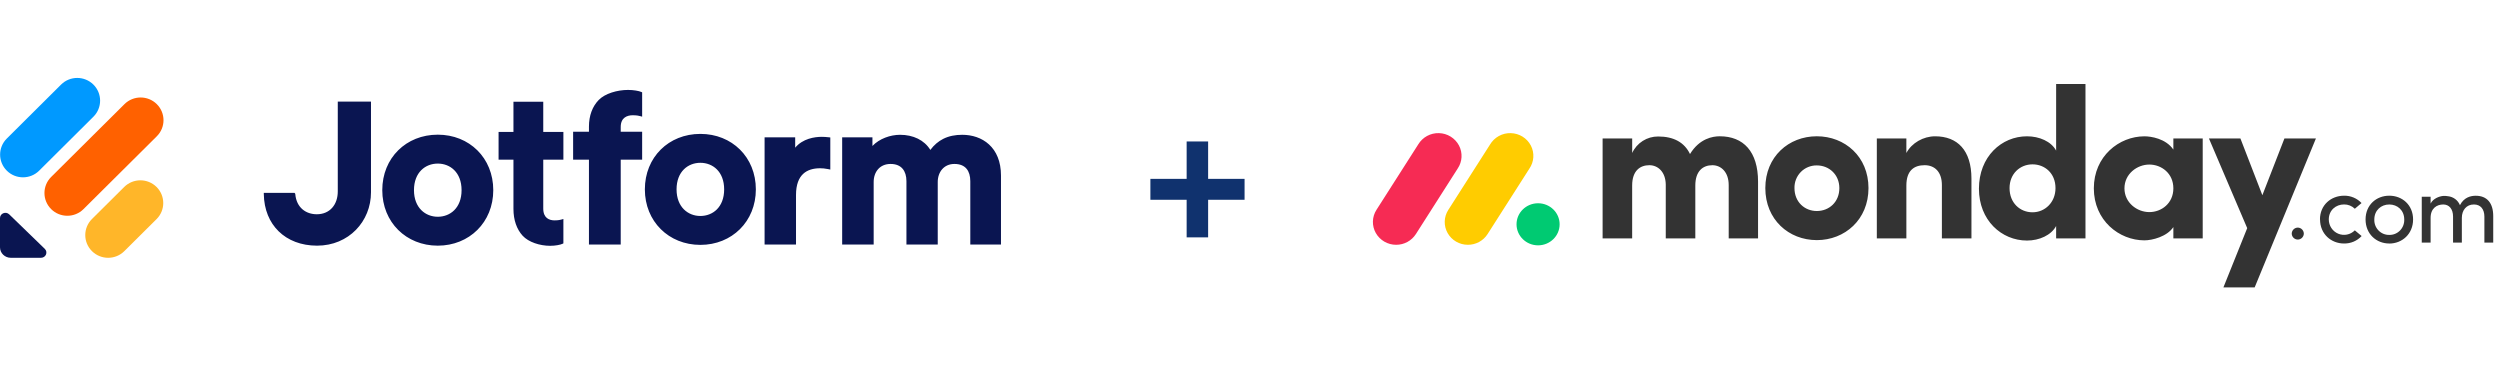
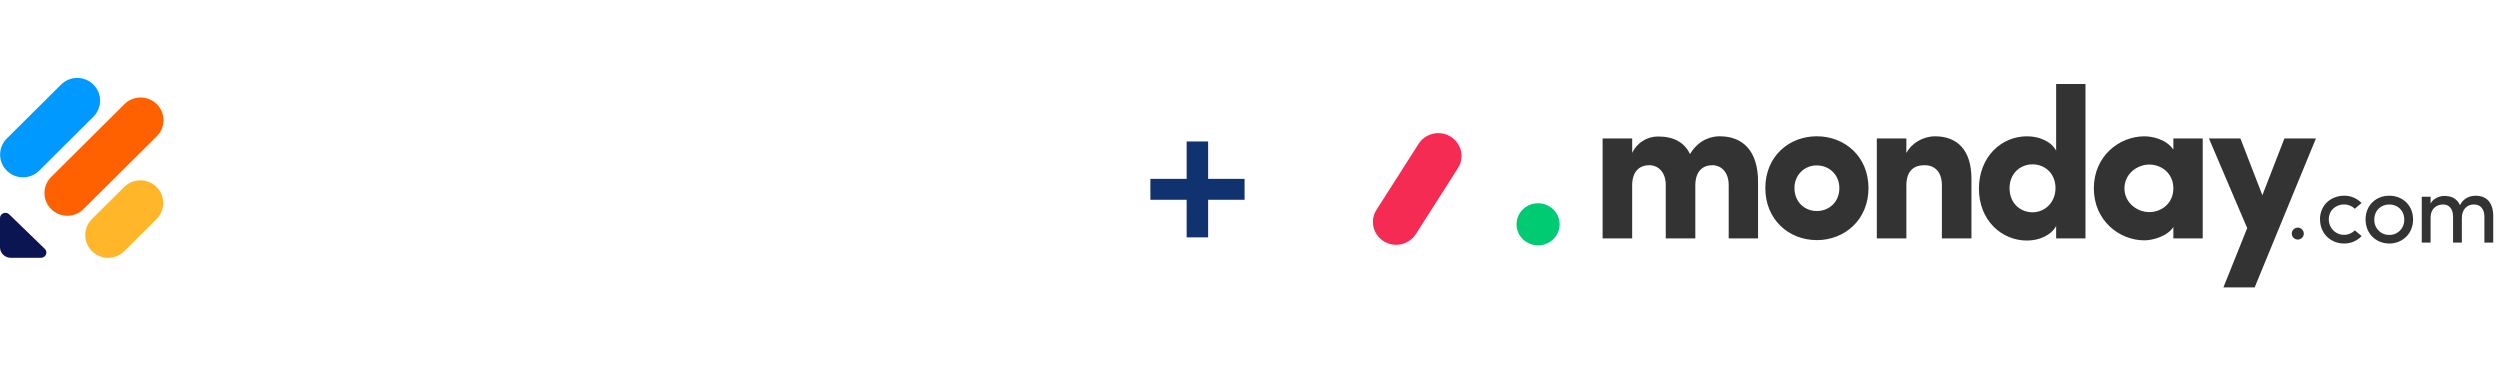
<svg xmlns="http://www.w3.org/2000/svg" width="417" height="62" viewBox="0 0 417 62" fill="none" aria-hidden="true">
-   <path fill-rule="evenodd" clip-rule="evenodd" d="M116.82 36.025C115.783 36.025 114.795 35.647 114.067 34.916 113.341 34.186 112.85 33.082 112.85 31.59 112.85 30.08 113.341 28.977 114.066 28.253 114.793 27.526 115.781 27.155 116.82 27.155 117.859 27.155 118.847 27.526 119.574 28.253 120.298 28.977 120.789 30.08 120.789 31.59 120.789 33.1 120.298 34.203 119.574 34.928 118.847 35.654 117.859 36.025 116.82 36.025zM116.82 22.334C111.553 22.334 107.563 26.209 107.563 31.59 107.563 36.936 111.552 40.846 116.82 40.846 122.088 40.846 126.076 36.936 126.076 31.59 126.076 26.209 122.087 22.334 116.82 22.334zM73.021 36.155C71.983 36.155 70.996 35.777 70.267 35.045 69.541 34.316 69.051 33.212 69.051 31.72 69.051 30.21 69.542 29.107 70.267 28.382 70.994 27.655 71.981 27.285 73.021 27.285 74.06 27.285 75.047 27.655 75.774 28.382 76.499 29.107 76.99 30.21 76.99 31.72 76.99 33.23 76.499 34.333 75.774 35.057 75.047 35.784 74.06 36.155 73.021 36.155zM73.021 22.463C67.753 22.463 63.764 26.339 63.764 31.72 63.764 37.066 67.752 40.976 73.021 40.976 78.289 40.976 82.277 37.066 82.277 31.72 82.277 26.339 78.288 22.463 73.021 22.463zM140.473 40.79H145.728V30.353C145.728 29.491 145.998 28.74 146.474 28.208 146.946 27.681 147.641 27.347 148.547 27.347 149.496 27.347 150.141 27.661 150.554 28.146 150.975 28.639 151.194 29.353 151.194 30.215V40.79H156.415V30.353C156.415 29.51 156.684 28.756 157.158 28.219 157.628 27.686 158.315 27.347 159.199 27.347 160.167 27.347 160.81 27.662 161.218 28.145 161.635 28.637 161.846 29.351 161.846 30.215V40.79H166.964V29.283C166.964 26.925 166.188 25.213 164.967 24.093 163.753 22.979 162.135 22.484 160.505 22.484 159.35 22.484 158.289 22.68 157.336 23.159 156.525 23.567 155.807 24.171 155.181 25.006 154.167 23.356 152.316 22.484 150.127 22.484 148.532 22.484 146.685 23.117 145.522 24.347V22.909H140.473V40.79zM138.495 22.925V28.28L138.085 28.198C137.595 28.099 137.173 28.066 136.782 28.066 135.668 28.066 134.678 28.339 133.967 29.002 133.261 29.66 132.774 30.756 132.774 32.524V40.79H127.533V22.91H132.637V24.635C133.9 23.118 135.86 22.823 137.091 22.823 137.485 22.823 137.842 22.859 138.181 22.893L138.495 22.925zM44 32.174L49.124 32.174 49.182 32.231C49.221 32.269 49.248 32.323 49.254 32.384 49.353 33.506 49.794 34.352 50.453 34.916 51.11 35.477 51.959 35.738 52.844 35.738 53.925 35.738 54.808 35.34 55.418 34.649 56.025 33.961 56.341 33.007 56.341 31.926V16.949H61.881V32.081C61.881 36.925 58.175 40.976 52.883 40.976 50.24 40.976 48.023 40.098 46.469 38.574 44.95 37.085 44.043 34.959 44.003 32.377L44 32.174zM106.819 19.377L107.11 19.46V15.403L106.977 15.342C106.772 15.249 106.442 15.165 106.061 15.104 105.675 15.041 105.22 15 104.757 15 102.95 15 100.919 15.598 99.867 16.675 98.816 17.751 98.237 19.285 98.237 21.121V21.978H95.596V26.634H98.237V40.79H100.886 103.536V26.634H107.11V21.978H103.536V21.186C103.536 20.361 103.825 19.886 104.193 19.609 104.574 19.324 105.074 19.224 105.53 19.224 106.215 19.224 106.613 19.317 106.819 19.377zM93.7 36.606L93.973 36.523V40.595L93.848 40.656C93.655 40.75 93.345 40.834 92.987 40.896 92.625 40.959 92.197 41 91.762 41 90.064 41 88.165 40.4 87.177 39.319 86.189 38.238 85.644 36.698 85.644 34.855V26.637H83.163L83.163 22.002 85.644 22.002 85.644 16.973H90.615V22.002L93.973 22.002V26.637L90.615 26.637V34.79C90.615 35.618 90.886 36.095 91.232 36.373 91.59 36.659 92.059 36.759 92.488 36.759 93.132 36.759 93.506 36.666 93.7 36.606z" fill="#0A1551" />
  <path d="M7.473 41.51C8.039 42.059 7.639 43 6.835 43H1.801C0.808 43 0 42.217 0 41.254V36.374C0 35.595 0.97 35.207 1.537 35.756L7.473 41.51Z" fill="#0A1551" />
  <path d="M15.341 41.89C13.851 40.41 13.851 38.01 15.341 36.53L20.718 31.188C22.208 29.707 24.623 29.707 26.113 31.188C27.603 32.668 27.603 35.068 26.113 36.548L20.736 41.89C19.246 43.37 16.831 43.37 15.341 41.89Z" fill="#FFB629" />
  <path d="M1.136 28.467C-0.354 26.987 -0.354 24.587 1.136 23.107L10.185 14.11C11.675 12.63 14.091 12.63 15.581 14.11C17.07 15.59 17.07 17.99 15.581 19.47L6.531 28.467C5.042 29.947 2.626 29.947 1.136 28.467Z" fill="#09F" />
  <path d="M8.533 34.879C7.043 33.399 7.043 30.999 8.533 29.518L20.76 17.371C22.25 15.891 24.665 15.891 26.155 17.371C27.645 18.852 27.645 21.251 26.155 22.732L13.928 34.879C12.438 36.359 10.023 36.359 8.533 34.879Z" fill="#FF6100" />
  <path d="M191.885 29.834V33.322H197.932V39.592H201.515V33.322H207.594V29.834H201.515V23.596H197.932V29.834H191.885Z" fill="#10326E" />
  <path d="M232.874 40.831C232.186 40.833 231.509 40.652 230.914 40.307C230.318 39.962 229.825 39.466 229.485 38.869C229.15 38.276 228.983 37.604 229.001 36.923C229.02 36.243 229.224 35.581 229.591 35.007L236.571 24.073C236.929 23.486 237.436 23.003 238.041 22.675C238.646 22.347 239.328 22.185 240.017 22.206C240.705 22.222 241.376 22.421 241.962 22.781C242.548 23.141 243.028 23.65 243.352 24.256C244.002 25.483 243.921 26.96 243.142 28.112L236.166 39.046C235.812 39.596 235.325 40.048 234.75 40.36C234.174 40.672 233.529 40.834 232.874 40.831Z" fill="#F62B54" />
-   <path d="M244.847 40.831C243.439 40.831 242.143 40.08 241.463 38.873C241.129 38.282 240.962 37.611 240.981 36.933C241 36.254 241.203 35.594 241.57 35.022L248.536 24.113C248.888 23.517 249.394 23.026 250 22.691C250.606 22.355 251.292 22.188 251.985 22.206C253.405 22.237 254.691 23.029 255.342 24.268C255.988 25.507 255.893 26.992 255.09 28.142L248.125 39.05C247.773 39.598 247.287 40.048 246.714 40.359C246.141 40.67 245.499 40.833 244.847 40.831Z" fill="#FC0" />
  <path d="M256.551 40.922C258.536 40.922 260.145 39.351 260.145 37.413C260.145 35.475 258.536 33.904 256.551 33.904C254.567 33.904 252.958 35.475 252.958 37.413C252.958 39.351 254.567 40.922 256.551 40.922Z" fill="#00CA72" />
  <path d="M412.662 34.107C413.747 34.107 414.396 34.877 414.396 36.139V40.461H415.871V36.04C415.871 33.895 414.858 32.651 412.953 32.651C412.208 32.651 411.025 32.855 410.319 34.222C410.156 33.819 409.885 33.468 409.537 33.205C409.189 32.943 408.776 32.779 408.342 32.732C408.069 32.683 407.791 32.666 407.514 32.684C406.908 32.732 405.828 33.109 405.425 33.961V32.815H403.949V40.461H405.425V36.335C405.425 34.73 406.478 34.107 407.532 34.107C408.52 34.107 409.169 34.861 409.169 36.122V40.461H410.636V36.335C410.636 35.057 411.405 34.093 412.662 34.107ZM398.532 39.183C399.206 39.198 399.857 38.93 400.329 38.443C400.802 37.956 401.053 37.294 401.028 36.614C401.028 35.074 399.892 34.107 398.532 34.107C397.17 34.107 396.036 35.074 396.036 36.614C396.009 37.292 396.261 37.953 396.731 38.438C397.201 38.925 397.849 39.195 398.52 39.183H398.532ZM398.532 40.617C396.376 40.617 394.576 39.028 394.576 36.605C394.576 34.181 396.376 32.642 398.532 32.642C400.688 32.642 402.503 34.181 402.503 36.605C402.503 39.028 400.678 40.625 398.522 40.625L398.532 40.617ZM386.983 36.605L386.968 36.614C386.968 34.19 388.815 32.651 390.986 32.642C391.531 32.632 392.073 32.736 392.575 32.947C393.078 33.159 393.53 33.473 393.903 33.87L392.785 34.82C392.548 34.587 392.267 34.404 391.958 34.28C391.649 34.157 391.318 34.095 390.986 34.1C389.625 34.1 388.442 35.066 388.442 36.605C388.442 37.645 389.062 38.581 390.013 38.98C390.963 39.378 392.058 39.157 392.785 38.422L393.92 39.372C393.545 39.773 393.091 40.091 392.585 40.306C392.08 40.52 391.535 40.626 390.986 40.617C388.831 40.617 386.983 39.028 386.983 36.605ZM382.261 38.993C382.259 38.859 382.284 38.727 382.334 38.603C382.384 38.478 382.458 38.365 382.551 38.27C382.645 38.174 382.757 38.098 382.88 38.045C383.003 37.993 383.135 37.965 383.269 37.963C383.403 37.965 383.536 37.993 383.659 38.045C383.782 38.098 383.894 38.174 383.987 38.27C384.081 38.365 384.155 38.478 384.205 38.603C384.255 38.727 384.279 38.859 384.278 38.993C384.265 39.252 384.153 39.496 383.966 39.676C383.778 39.855 383.529 39.957 383.269 39.959C383.01 39.957 382.76 39.855 382.573 39.676C382.386 39.496 382.274 39.252 382.261 38.993Z" fill="#333" />
  <path fill-rule="evenodd" clip-rule="evenodd" d="M386.295 23.095H381.043L377.363 32.561L373.701 23.095H368.45L374.834 38.053L370.863 47.943H376.076L386.295 23.095ZM354.359 31.415C354.359 33.805 356.453 35.377 358.51 35.377C360.531 35.377 362.517 33.914 362.517 31.414C362.517 28.913 360.531 27.448 358.51 27.448C356.453 27.448 354.359 29.022 354.359 31.414V31.415ZM362.517 39.767V37.875C361.452 39.483 358.968 40.09 357.693 40.09C353.473 40.09 349.251 36.771 349.251 31.414C349.251 26.057 353.471 22.738 357.693 22.738C358.757 22.738 361.241 23.092 362.517 24.951V23.101H367.412V39.77L362.517 39.769V39.767ZM347.858 39.767H342.963V37.696C342.145 39.23 340.162 40.124 338.104 40.124C333.846 40.124 330.086 36.733 330.086 31.481C330.086 26.131 333.846 22.735 338.104 22.735C340.159 22.735 342.148 23.591 342.963 25.126V14.014H347.858V39.767ZM342.857 31.377C342.857 28.878 341.048 27.413 339.027 27.413C336.933 27.413 335.193 28.984 335.193 31.377C335.193 33.846 336.933 35.41 339.025 35.41C341.085 35.413 342.857 33.769 342.857 31.377ZM317.983 30.946C317.983 28.412 319.296 27.555 321.034 27.555C322.701 27.555 323.907 28.661 323.907 30.874V39.764H328.838V29.804C328.838 25.057 326.495 22.735 322.77 22.735C320.82 22.735 318.869 23.842 317.982 25.52V23.095H313.054V39.764H317.983V30.946ZM303.043 40.051C298.361 40.051 294.456 36.624 294.456 31.375C294.456 26.124 298.357 22.731 303.043 22.731C307.729 22.731 311.664 26.124 311.664 31.375C311.664 36.627 307.725 40.052 303.043 40.052V40.051ZM303.043 35.197C305.099 35.197 306.804 33.696 306.804 31.377C306.804 29.127 305.1 27.591 303.043 27.591C302.548 27.584 302.056 27.677 301.598 27.865C301.14 28.052 300.725 28.331 300.378 28.684C300.03 29.04 299.756 29.461 299.574 29.923C299.392 30.386 299.305 30.88 299.318 31.377C299.319 33.699 301.022 35.197 303.043 35.197ZM285.617 27.556C287.071 27.556 288.348 28.699 288.348 30.875V39.767H293.243V30.3C293.243 25.267 290.79 22.732 286.858 22.732C285.689 22.732 283.489 23.086 281.892 25.694C280.969 23.766 279.196 22.766 276.576 22.766C275.666 22.762 274.774 23.018 274.007 23.506C273.239 23.994 272.629 24.691 272.249 25.516V23.097H267.315V39.766H272.244V30.946C272.244 28.412 273.628 27.555 275.118 27.555C276.537 27.555 277.812 28.661 277.849 30.767V39.766H282.779V30.946C282.779 28.522 284.057 27.558 285.617 27.558V27.556Z" fill="#333" />
</svg>